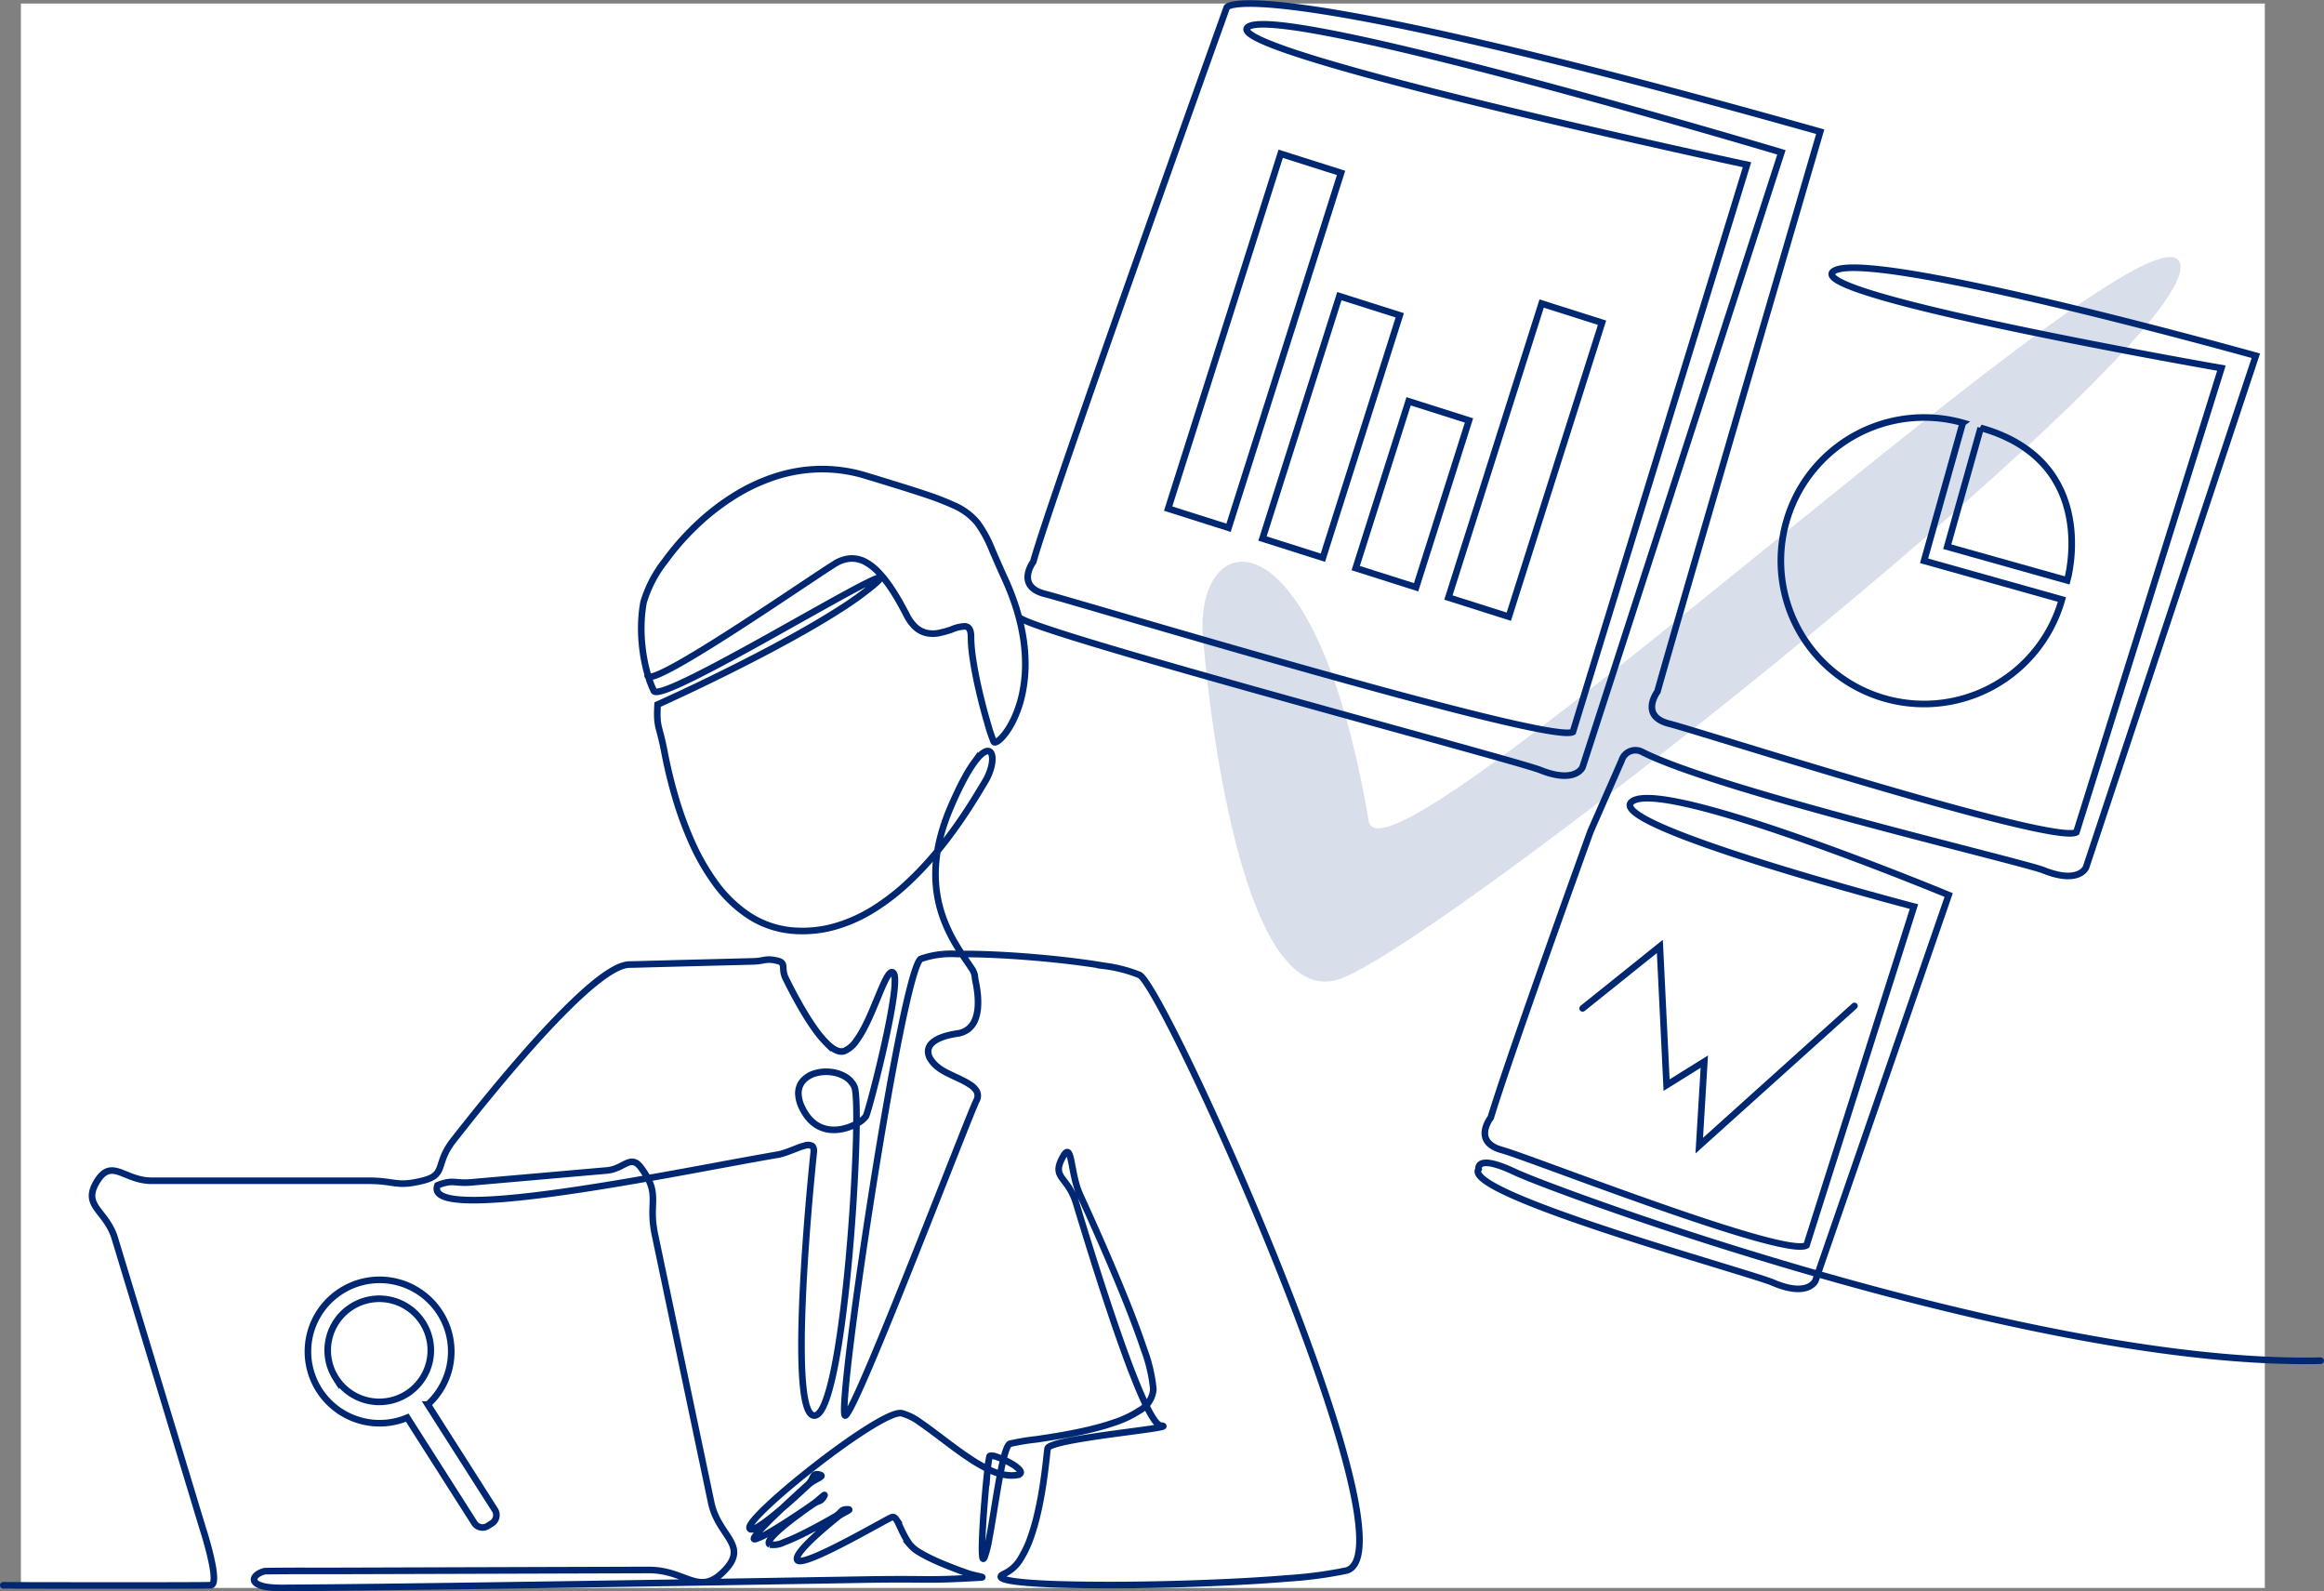
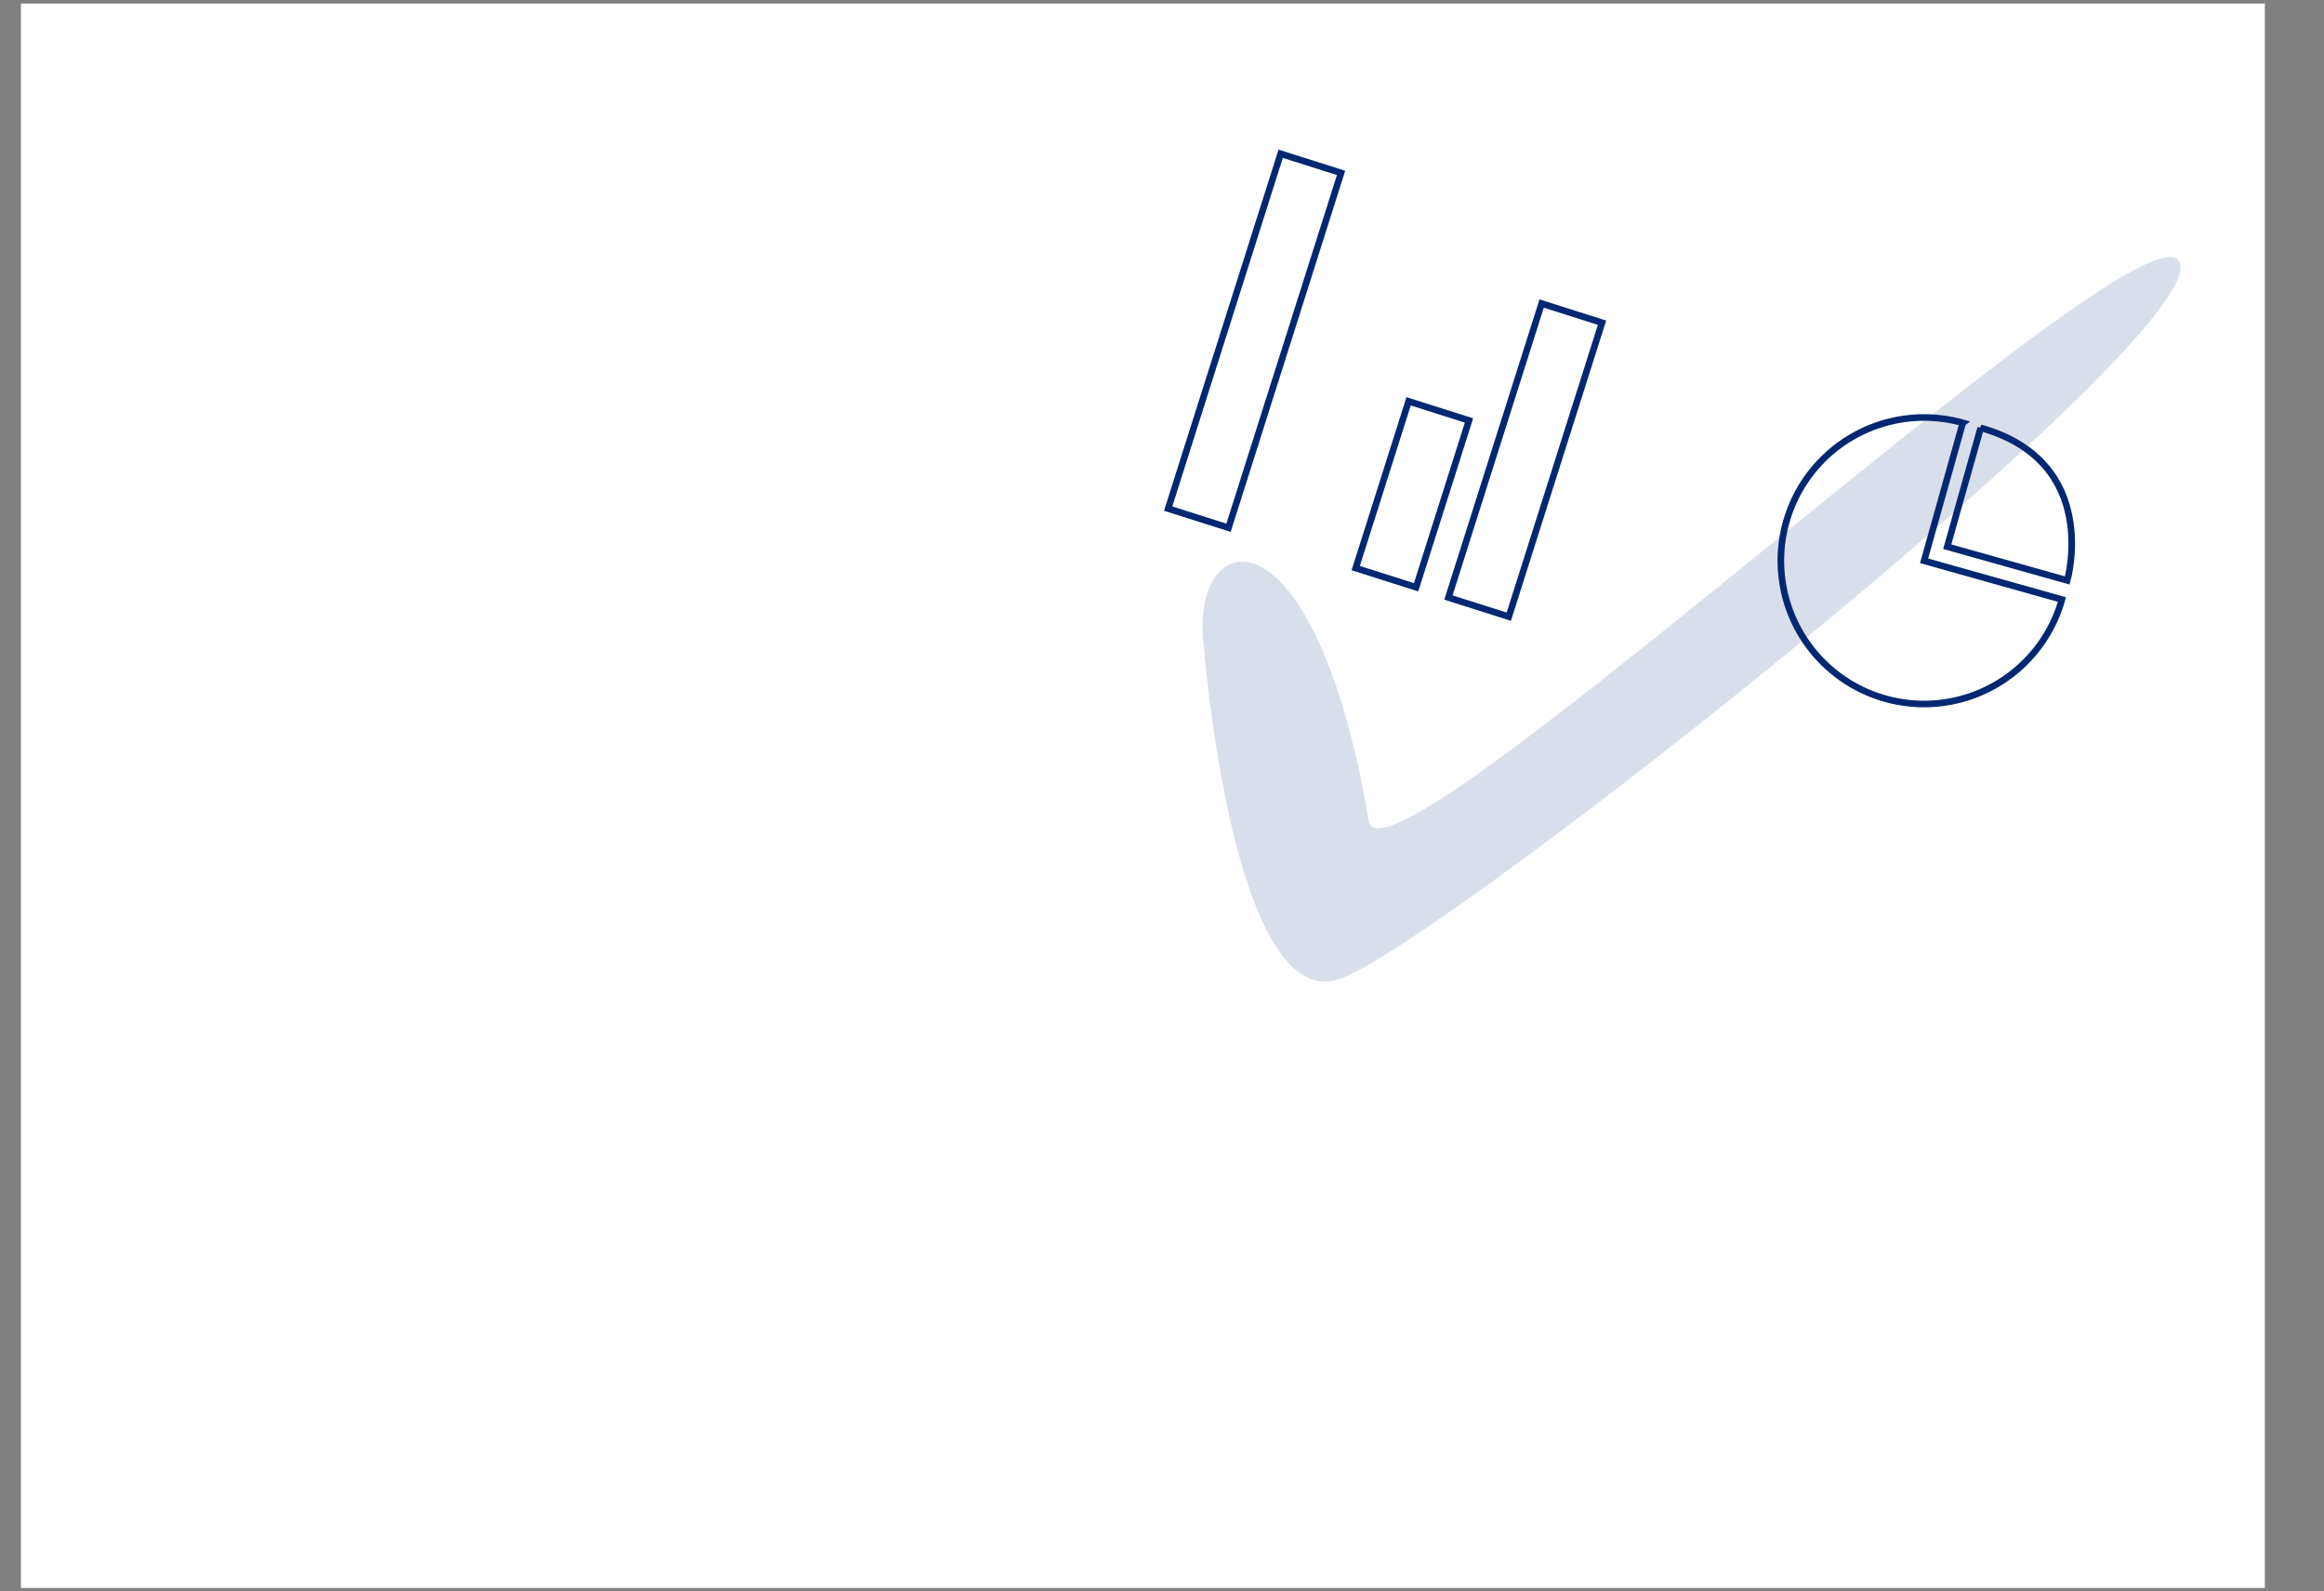
<svg xmlns="http://www.w3.org/2000/svg" width="264.101" height="180.777" viewBox="0 0 264.101 180.777">
  <rect x="0" y="0" width="264.101" height="180.777" fill="#808080" stroke="none" />
  <g id="グループ_3068" data-name="グループ 3068" transform="translate(0.376 199.783)">
    <rect id="長方形_239" data-name="長方形 239" width="255" height="180" transform="translate(2 -199.381)" fill="#fff" />
    <g id="EMCAT売掛債権評価サービス05" transform="translate(-359.529 -980.958)">
      <g id="Layer_66_copy" transform="translate(359.529 781.577)">
        <g id="グループ_4169" data-name="グループ 4169" transform="translate(0)">
-           <path id="パス_30472" data-name="パス 30472" d="M432.74,927.24c.107.448,1.594-.21,3.743-1.429,1.058-.6,2.276-1.336,3.569-2.142,1.132-.706,2.321-1.466,3.511-2.237s2.359-1.54,3.483-2.283c1.25-.827,2.432-1.615,3.469-2.305,1.594-1.061,2.845-1.893,3.476-2.284a3.849,3.849,0,0,1,1.783-.619,3.262,3.262,0,0,1,1.825.447,6.249,6.249,0,0,1,1.473,1.2,12.941,12.941,0,0,1,1.186,1.489q.508.732,1.015,1.612.454.784.911,1.676a4.937,4.937,0,0,0,.877,1.248,2.833,2.833,0,0,0,1.3.768,3.493,3.493,0,0,0,1.518.021,10.3,10.3,0,0,0,1.472-.419,4,4,0,0,1,1.482-.336c.416.047.665.361.665,1.206a16.25,16.25,0,0,0,.153,2.029c.083.639.195,1.318.326,2.009.125.661.268,1.334.42,1.993.156.682.322,1.351.486,1.979.189.721.375,1.388.546,1.963a16.951,16.951,0,0,0,.652,1.926c.168.337,1.233-.478,2.16-2.312a13.013,13.013,0,0,0,1.092-3.173,16.212,16.212,0,0,0,.339-3.343,19.483,19.483,0,0,0-.3-3.348,23.63,23.63,0,0,0-.818-3.262,28.913,28.913,0,0,0-1.232-3.132c-.579-1.259-1.021-2.3-1.409-3.189a14.052,14.052,0,0,0-1.648-3.061,7.123,7.123,0,0,0-2.773-2.057,31.1,31.1,0,0,0-3.252-1.251c-.951-.32-2.047-.666-3.321-1.06-1-.309-2.1-.646-3.334-1.021a17.056,17.056,0,0,0-5.232-.76,17.377,17.377,0,0,0-5.212.888,21.346,21.346,0,0,0-4.774,2.289,27.081,27.081,0,0,0-4.16,3.283,29.414,29.414,0,0,0-3.485,3.993,13.91,13.91,0,0,0-2.435,4.677,15.62,15.62,0,0,0-.216,1.7c-.042.578-.053,1.151-.04,1.712.014.586.056,1.158.119,1.708.068.592.159,1.159.268,1.691.123.6.267,1.16.42,1.658a10.7,10.7,0,0,0,.617,1.593c.207.413,2.043-.321,4.649-1.617,1.326-.66,2.852-1.465,4.464-2.339,1.43-.775,2.928-1.6,4.414-2.433,1.506-.84,3-1.68,4.4-2.463,1.647-.922,3.163-1.765,4.412-2.439,2.99-1.611,4.455-2.246,2.543-.646a37.852,37.852,0,0,1-3.79,2.712c-1.236.792-2.591,1.6-4,2.4-1.337.76-2.721,1.514-4.093,2.239-1.416.748-2.821,1.466-4.15,2.132-1.529.765-2.958,1.459-4.191,2.048-2.313,1.1-3.936,1.836-4.23,1.962-.146,2.686.168,2.2.766,5.32.3,1.566.709,3.363,1.26,5.226a40.281,40.281,0,0,0,1.844,5.049,25.388,25.388,0,0,0,2.665,4.662,14.8,14.8,0,0,0,3.844,3.721,10.754,10.754,0,0,0,5.042,1.71,13.52,13.52,0,0,0,4.779-.487,17.285,17.285,0,0,0,4.387-1.979,25.372,25.372,0,0,0,3.818-2.945,36.823,36.823,0,0,0,3.306-3.515c1.108-1.335,2.077-2.665,2.893-3.867,1.2-1.765,2.071-3.255,2.573-4.08a6.3,6.3,0,0,0,.76-1.818c.226-.98.075-1.714-.413-1.716-.339,0-.84.352-1.488,1.223a15.267,15.267,0,0,0-1.056,1.67c-.283.508-.583,1.092-.9,1.761q-.389.817-.811,1.805a23,23,0,0,0-1.076,3.091,17.886,17.886,0,0,0-.562,3.223,14.979,14.979,0,0,0,.095,3.269,14.6,14.6,0,0,0,.819,3.165,18.05,18.05,0,0,0,1.451,2.931c.662,1.094,1.328,1.995,1.806,2.73.32.625.183.556.349,1.36a13.284,13.284,0,0,1,.214,1.389,8.891,8.891,0,0,1,.033,1.405,4.925,4.925,0,0,1-.267,1.377,2.635,2.635,0,0,1-.779,1.151,2.554,2.554,0,0,1-1.28.542q-.561.084-1.017.2a6.344,6.344,0,0,0-.984.325,2.992,2.992,0,0,0-.875.547,1.334,1.334,0,0,0-.453.9,1.668,1.668,0,0,0,.294.976,3.626,3.626,0,0,0,.683.774,5.168,5.168,0,0,0,.9.607c.307.169.64.33.975.488s.668.31.986.468a7.959,7.959,0,0,1,.948.537,2.125,2.125,0,0,1,.747.775,1.13,1.13,0,0,1-.05,1.046c-.236.472-1.152,2.768-2.424,5.988-.7,1.774-1.51,3.828-2.373,6.012-.765,1.936-1.572,3.974-2.383,6.009s-1.629,4.073-2.412,6c-.886,2.18-1.73,4.221-2.475,5.971-1.448,3.4-2.526,5.7-2.83,5.78s-.007-3.453.652-8.712c.322-2.568.728-5.546,1.187-8.716.406-2.8.853-5.751,1.32-8.7s.955-5.891,1.442-8.68c.55-3.154,1.1-6.11,1.615-8.648.97-4.771,1.826-8.065,2.362-8.422a10.43,10.43,0,0,1,4.124-.554c1.239-.02,2.67.009,4.192.077,1.348.06,2.766.152,4.185.268s2.829.255,4.174.412c1.5.176,2.921.373,4.153.584a16.072,16.072,0,0,1,4.046,1.045c.719.4,3.01,4.56,5.931,10.646,1.561,3.253,3.3,7.054,5.08,11.123,1.579,3.615,3.187,7.441,4.723,11.28,1.547,3.868,3.022,7.75,4.321,11.443,1.492,4.242,2.751,8.235,3.623,11.675,1.638,6.461,1.909,10.969-.219,11.5a48.253,48.253,0,0,1-6.615.877c-2.008.168-4.28.311-6.666.425-2.168.1-4.43.186-6.677.242-2.282.057-4.548.089-6.682.092-2.464,0-4.75-.03-6.68-.1-4.452-.172-7.008-.561-5.469-1.209a4.267,4.267,0,0,0,1.846-1.75,12.066,12.066,0,0,0,1.093-2.334,24.334,24.334,0,0,0,.728-2.477c.206-.85.376-1.709.519-2.53.16-.922.284-1.8.381-2.556.166-1.3.254-2.27.307-2.562.048-.261.88-.528,2.1-.787.66-.139,1.434-.276,2.26-.409.731-.117,1.5-.231,2.273-.339s1.548-.213,2.277-.31c.839-.112,1.62-.216,2.277-.308,1.572-.221,2.432-.379,1.68-.442-.6-.05-1.576-1.877-2.7-4.614-.606-1.478-1.257-3.222-1.919-5.094-.583-1.65-1.174-3.4-1.751-5.155s-1.136-3.513-1.66-5.186c-.591-1.89-1.134-3.67-1.6-5.206-.936-3.109-2.846-2.831-1.541-5.219,1.134-2.075.82,1.716,2,4.287.579,1.265,1.245,2.736,1.942,4.311.614,1.389,1.253,2.859,1.879,4.34s1.231,2.956,1.79,4.381c.621,1.584,1.18,3.1,1.627,4.443a17.633,17.633,0,0,1,1.077,4.585,3.063,3.063,0,0,1-1.614,2.443,12.149,12.149,0,0,1-2.748,1.309,29.254,29.254,0,0,1-2.932.843c-1,.237-2.016.439-2.991.612-1.087.193-2.122.35-3.018.481a25.692,25.692,0,0,0-3,.5c-.27.123-.537.9-.8,2.025-.147.633-.293,1.374-.436,2.169-.126.7-.25,1.438-.372,2.181s-.24,1.478-.357,2.186c-.13.786-.257,1.53-.381,2.182a12.289,12.289,0,0,1-.535,2.141c-.242.556-.31-.193-.281-1.53.013-.574.044-1.256.087-1.991.037-.636.083-1.311.135-1.988s.107-1.347.164-1.988c.064-.721.13-1.4.192-1.986a16.649,16.649,0,0,1,.269-1.969c.056-.134.417-.079.89.082a8.471,8.471,0,0,1,.867.356,9.168,9.168,0,0,1,.828.443,3.946,3.946,0,0,1,.751.562c.289.3.319.553-.146.664a3.654,3.654,0,0,1-.934.055,6.109,6.109,0,0,1-2.279-.644,17.233,17.233,0,0,1-2.071-1.177c-.651-.424-1.308-.891-1.954-1.367s-1.294-.97-1.908-1.432c-.686-.516-1.338-1-1.932-1.4a6.158,6.158,0,0,0-2.12-1.05c-.558-.087-1.777.474-3.324,1.41-.923.558-1.962,1.249-3.046,2.014-.961.679-1.958,1.415-2.94,2.17s-1.953,1.528-2.858,2.278c-1.025.849-1.969,1.668-2.758,2.4-1.455,1.345-2.385,2.386-2.337,2.749.051.379.63.132,1.453-.435.406-.279.871-.637,1.362-1.036.425-.345.868-.721,1.309-1.1s.871-.767,1.281-1.138c.461-.417.891-.815,1.261-1.16.744-.7,2.077-1,1.24-1.176-.865-.18-.535.473-1.317,1.18-.387.349-.834.756-1.307,1.19-.42.386-.861.794-1.3,1.2s-.875.827-1.282,1.222c-.467.454-.895.883-1.247,1.254-.789.834-1.194,1.382-.789,1.287a6.581,6.581,0,0,0,1.379-.641c.4-.223.844-.491,1.311-.78.42-.261.857-.54,1.289-.822s.868-.57,1.276-.844c.463-.31.894-.6,1.265-.859.752-.517.85-.223,1.253-.871.373-.6-.477.316-1.168.8-.342.238-.737.517-1.153.818-.371.268-.757.554-1.137.844s-.763.592-1.111.882c-.4.336-.767.66-1.051.951-.551.563-.8,1-.483,1.145a2.636,2.636,0,0,0,1.575-.263c.45-.164.959-.384,1.494-.634.473-.221.967-.467,1.456-.721s.975-.515,1.434-.767c.518-.285,1-.559,1.416-.8.839-.483.587-.808,1.4-.823.687-.012-.441.338-1.079.852-.316.255-.68.553-1.062.875-.34.286-.695.591-1.043.9s-.694.63-1.01.938a13.569,13.569,0,0,0-.944,1c-.447.538-.683.976-.537,1.2.157.242.88.064,1.884-.34.538-.217,1.157-.5,1.812-.816.574-.277,1.176-.582,1.776-.894s1.193-.628,1.757-.932c.635-.343,1.232-.67,1.747-.952.927-.508,1.593-.873,1.753-.93.2-.073.366.037.525.272a4.382,4.382,0,0,1,.3.566c.083.176.172.372.271.583.086.183.181.377.286.578.1.183.2.371.318.561s.228.357.359.536a4.107,4.107,0,0,0,1.149.929c.386.234.834.469,1.312.7.436.208.9.411,1.36.6s.937.379,1.384.548c.507.192.985.364,1.4.508.838.292,2.148.428,1.407.471-6.6.383-5.289.1-13.23.232-3.88.067-8.392.143-13.23.223-4.23.07-8.709.143-13.231.214-4.434.07-8.91.138-13.232.2-4.671.068-9.164.13-13.232.18-5.317.066-9.909.112-13.231.127-.314,0-.6-.006-.861-.021a8.354,8.354,0,0,1-.858-.09,3.815,3.815,0,0,1-.83-.219c-.387-.16-.568-.361-.6-.568-.032-.24.143-.486.445-.685a2.494,2.494,0,0,1,.793-.324c4.359-.047,4.359-.013,8.718-.026l8.718-.026,8.718-.026,8.718-.027,8.719-.026c4.36-.013,5.748,3.163,8.719-.026,2.652-2.847-.8-3.808-1.6-7.616l-1.6-7.614-1.6-7.617-1.6-7.617-1.6-7.618c-.8-3.809.732-4.5-1.6-7.618-1.157-1.547-1.924.169-3.849.337l-3.85.337-3.851.338-3.85.337-3.852.338c-1.926.169-2.056-.379-3.852.337-.557,1.421,1.806,1.824,5.668,1.647,1.9-.088,4.173-.317,6.635-.635,2.094-.27,4.327-.605,6.6-.972,2.19-.354,4.413-.739,6.574-1.124,2.294-.409,4.519-.82,6.56-1.2,2.543-.469,4.8-.887,6.559-1.186a5.879,5.879,0,0,0,.8-.2c.26-.084.523-.181.781-.28s.526-.206.773-.3a7.191,7.191,0,0,1,.787-.257,1.051,1.051,0,0,1,.805.024c.172.115.253.35.211.759-.139,1.323-.309,3.058-.482,5.029-.137,1.561-.276,3.268-.4,5.035-.119,1.654-.227,3.359-.312,5.043-.088,1.732-.153,3.442-.182,5.05-.033,1.862-.018,3.587.066,5.051.156,2.741.551,4.569,1.312,4.672.9.122,1.7-2.148,2.389-5.625.36-1.824.686-3.98.975-6.3.253-2.028.477-4.179.67-6.338s.353-4.305.48-6.357c.143-2.31.243-4.486.3-6.368.1-3.393.041-5.827-.19-6.352a2.592,2.592,0,0,0-1.122-1.194,4.105,4.105,0,0,0-1.581-.492,4.55,4.55,0,0,0-1.654.119,3.016,3.016,0,0,0-1.433.809,2.141,2.141,0,0,0-.58,1.518,3.786,3.786,0,0,0,.417,1.6,5.457,5.457,0,0,0,.784,1.224,3.778,3.778,0,0,0,1.132.905,3.6,3.6,0,0,0,1.4.385,4.709,4.709,0,0,0,1.446-.132,6.016,6.016,0,0,0,1.36-.516,2.955,2.955,0,0,0,1.135-.887c.1-.194.4-1.218.779-2.666.209-.793.443-1.713.681-2.694.212-.87.427-1.788.632-2.708s.4-1.844.572-2.721c.194-.995.357-1.931.469-2.741.2-1.431.236-2.469,0-2.74-.284-.329-.65.21-1.092,1.161-.219.471-.457,1.044-.713,1.663-.221.534-.456,1.1-.7,1.669s-.5,1.118-.772,1.641a11.611,11.611,0,0,1-.937,1.549,3.216,3.216,0,0,1-1.349,1.173c-.569.208-1.241-.135-1.946-.805a12.076,12.076,0,0,1-1.422-1.691c-.411-.574-.819-1.207-1.209-1.855s-.754-1.3-1.094-1.928c-.38-.707-.724-1.383-1.014-1.97-.581-1.178.133-1.744-.943-2-1.364-.323-1.4.035-2.8.071l-2.8.071-2.8.071-2.8.071L433.5,960c-1.4.035-1.4.046-2.806.071-1.139,0-2.858,1.112-4.859,2.863-1.276,1.117-2.667,2.493-4.1,4.007-1.266,1.342-2.561,2.791-3.831,4.263s-2.515,2.965-3.682,4.395c-1.318,1.616-2.536,3.15-3.575,4.481-2.1,2.694-.7,3.867-3.478,4.551-2.989.736-3.079,0-6.158,0l-6.156,0-6.158,0-6.156,0-6.16,0c-3.08,0-4.509-2.6-6.16,0-1.84,2.9,1,3.285,1.992,6.57l1.991,6.568,1.992,6.57,1.992,6.571,1.992,6.572c1,3.286.992,3.287,1.992,6.572.166.544.143.438.334,1.087.095.323.2.7.308,1.1.1.356.19.732.277,1.107s.168.759.23,1.117a8.84,8.84,0,0,1,.135,1.131c.023.577-.069.964-.35.983s-2.3.029-5.177.033c-1.526,0-3.294,0-5.177,0l-5.18,0-5.181-.008c-1.886,0-1.338-.011-2.864-.015" transform="translate(-359.529 -850.891)" fill="none" stroke="#002872" stroke-linecap="round" stroke-width="0.75" />
          <g id="グループ_4167" data-name="グループ 4167" transform="translate(201.999 47.026)">
            <path id="パス_30473" data-name="パス 30473" d="M853.644,890.849a16.274,16.274,0,1,0,11.262,20.071l-15.667-4.4,4.4-15.667Z" transform="translate(-832.961 -890.238)" fill="none" stroke="#002872" stroke-linecap="round" stroke-width="0.75" />
            <path id="パス_30474" data-name="パス 30474" d="M880.465,892.969l-3.8,13.5,13.638,3.834s3.891-13.477-9.841-17.337Z" transform="translate(-857.753 -891.787)" fill="none" stroke="#002872" stroke-linecap="round" stroke-width="0.75" />
          </g>
          <g id="グループ_4168" data-name="グループ 4168" transform="translate(132.375 17.066)">
            <rect id="長方形_358" data-name="長方形 358" width="7.199" height="42.293" transform="translate(12.787 0) rotate(17.599)" fill="none" stroke="#002872" stroke-linecap="round" stroke-width="0.75" />
-             <rect id="長方形_359" data-name="長方形 359" width="7.199" height="28.889" transform="translate(19.456 16.177) rotate(17.599)" fill="none" stroke="#002872" stroke-linecap="round" stroke-width="0.75" />
            <rect id="長方形_360" data-name="長方形 360" width="7.199" height="19.881" transform="translate(27.324 28.123) rotate(17.599)" fill="none" stroke="#002872" stroke-linecap="round" stroke-width="0.75" />
            <rect id="長方形_361" data-name="長方形 361" width="7.199" height="35.038" transform="translate(42.442 17.018) rotate(17.599)" fill="none" stroke="#002872" stroke-linecap="round" stroke-width="0.75" />
          </g>
-           <path id="パス_30475" data-name="パス 30475" d="M632.874,851.36c2.691,2,56.316,16.159,59.166,17.3,4.013,1.6,4.8-.329,4.8-.329l22.6-69.847s-56.891-17.024-60.62-14.24c-3.613,2.7,56.708,15.645,56.708,15.645l-19.785,64.442c-2.49,1.511-56.549-14.82-59.98-15.679s-1.346-3.65-1.346-3.65c2.058-7.417,21.991-62.984,21.991-62.984s2.055-4.317,67.442,14.121c0,0-16.439,56.19-18.5,63.607,0,0-2.085,2.792,1.346,3.65s43.774,13.841,46.265,12.33l16.482-52.73s-47.7-8.3-44.09-10.995c3.729-2.785,48,9.589,48,9.589l-19.3,58.135s-.783,1.932-4.8.329c-2.5-1-37.037-9.062-45.65-13.461a1.635,1.635,0,0,0-2.317.971l-3.538,8.058s-9.1,25.155-11.339,32.521c0,0-2.151,2.741,1.258,3.681s32.1,12.285,34.622,10.835l12.214-38.489s-35.691-9.341-32.015-11.952c3.794-2.695,35.96,10.64,35.96,10.64L723.3,926.683s-.829,1.913-4.8.214c-2.822-1.206-35.485-10.1-33.469-12.908,0,0-.377-1.793,4.139.346s58.724,22.163,91.547,21.425" transform="translate(-517.375 -781.577)" fill="none" stroke="#002872" stroke-linecap="round" stroke-width="0.75" />
-           <path id="パス_30476" data-name="パス 30476" d="M780.913,1036.13l8.777-7.039.766,15.756,4.287-2.667-.577,9.545,17.64-15.873" transform="translate(-601.439 -921.971)" fill="none" stroke="#002872" stroke-linecap="round" stroke-width="0.75" />
        </g>
-         <path id="パス_30477" data-name="パス 30477" d="M467.453,1142.755l-7.622-11.965,0,0a8.144,8.144,0,1,0-2.337,1.489v0l7.622,11.965a1.106,1.106,0,0,0,1.526.338l.473-.3a1.105,1.105,0,0,0,.338-1.526Zm-18.082-14.979a5.858,5.858,0,1,1,8.088,1.793A5.858,5.858,0,0,1,449.371,1127.775Z" transform="translate(-411.589 -971.622)" fill="none" stroke="#002872" stroke-width="0.75" />
      </g>
      <g id="Layer_68" transform="translate(495.801 810.378)">
        <path id="パス_30478" data-name="パス 30478" d="M681.248,892.419s3.331,42.17,15.559,37.688,99.116-73.342,95.312-81.417-90.473,73.35-92.136,63.505C693.726,875.141,679.429,878.624,681.248,892.419Z" transform="translate(-681.09 -848.126)" fill="#002872" opacity="0.15" />
      </g>
    </g>
  </g>
</svg>